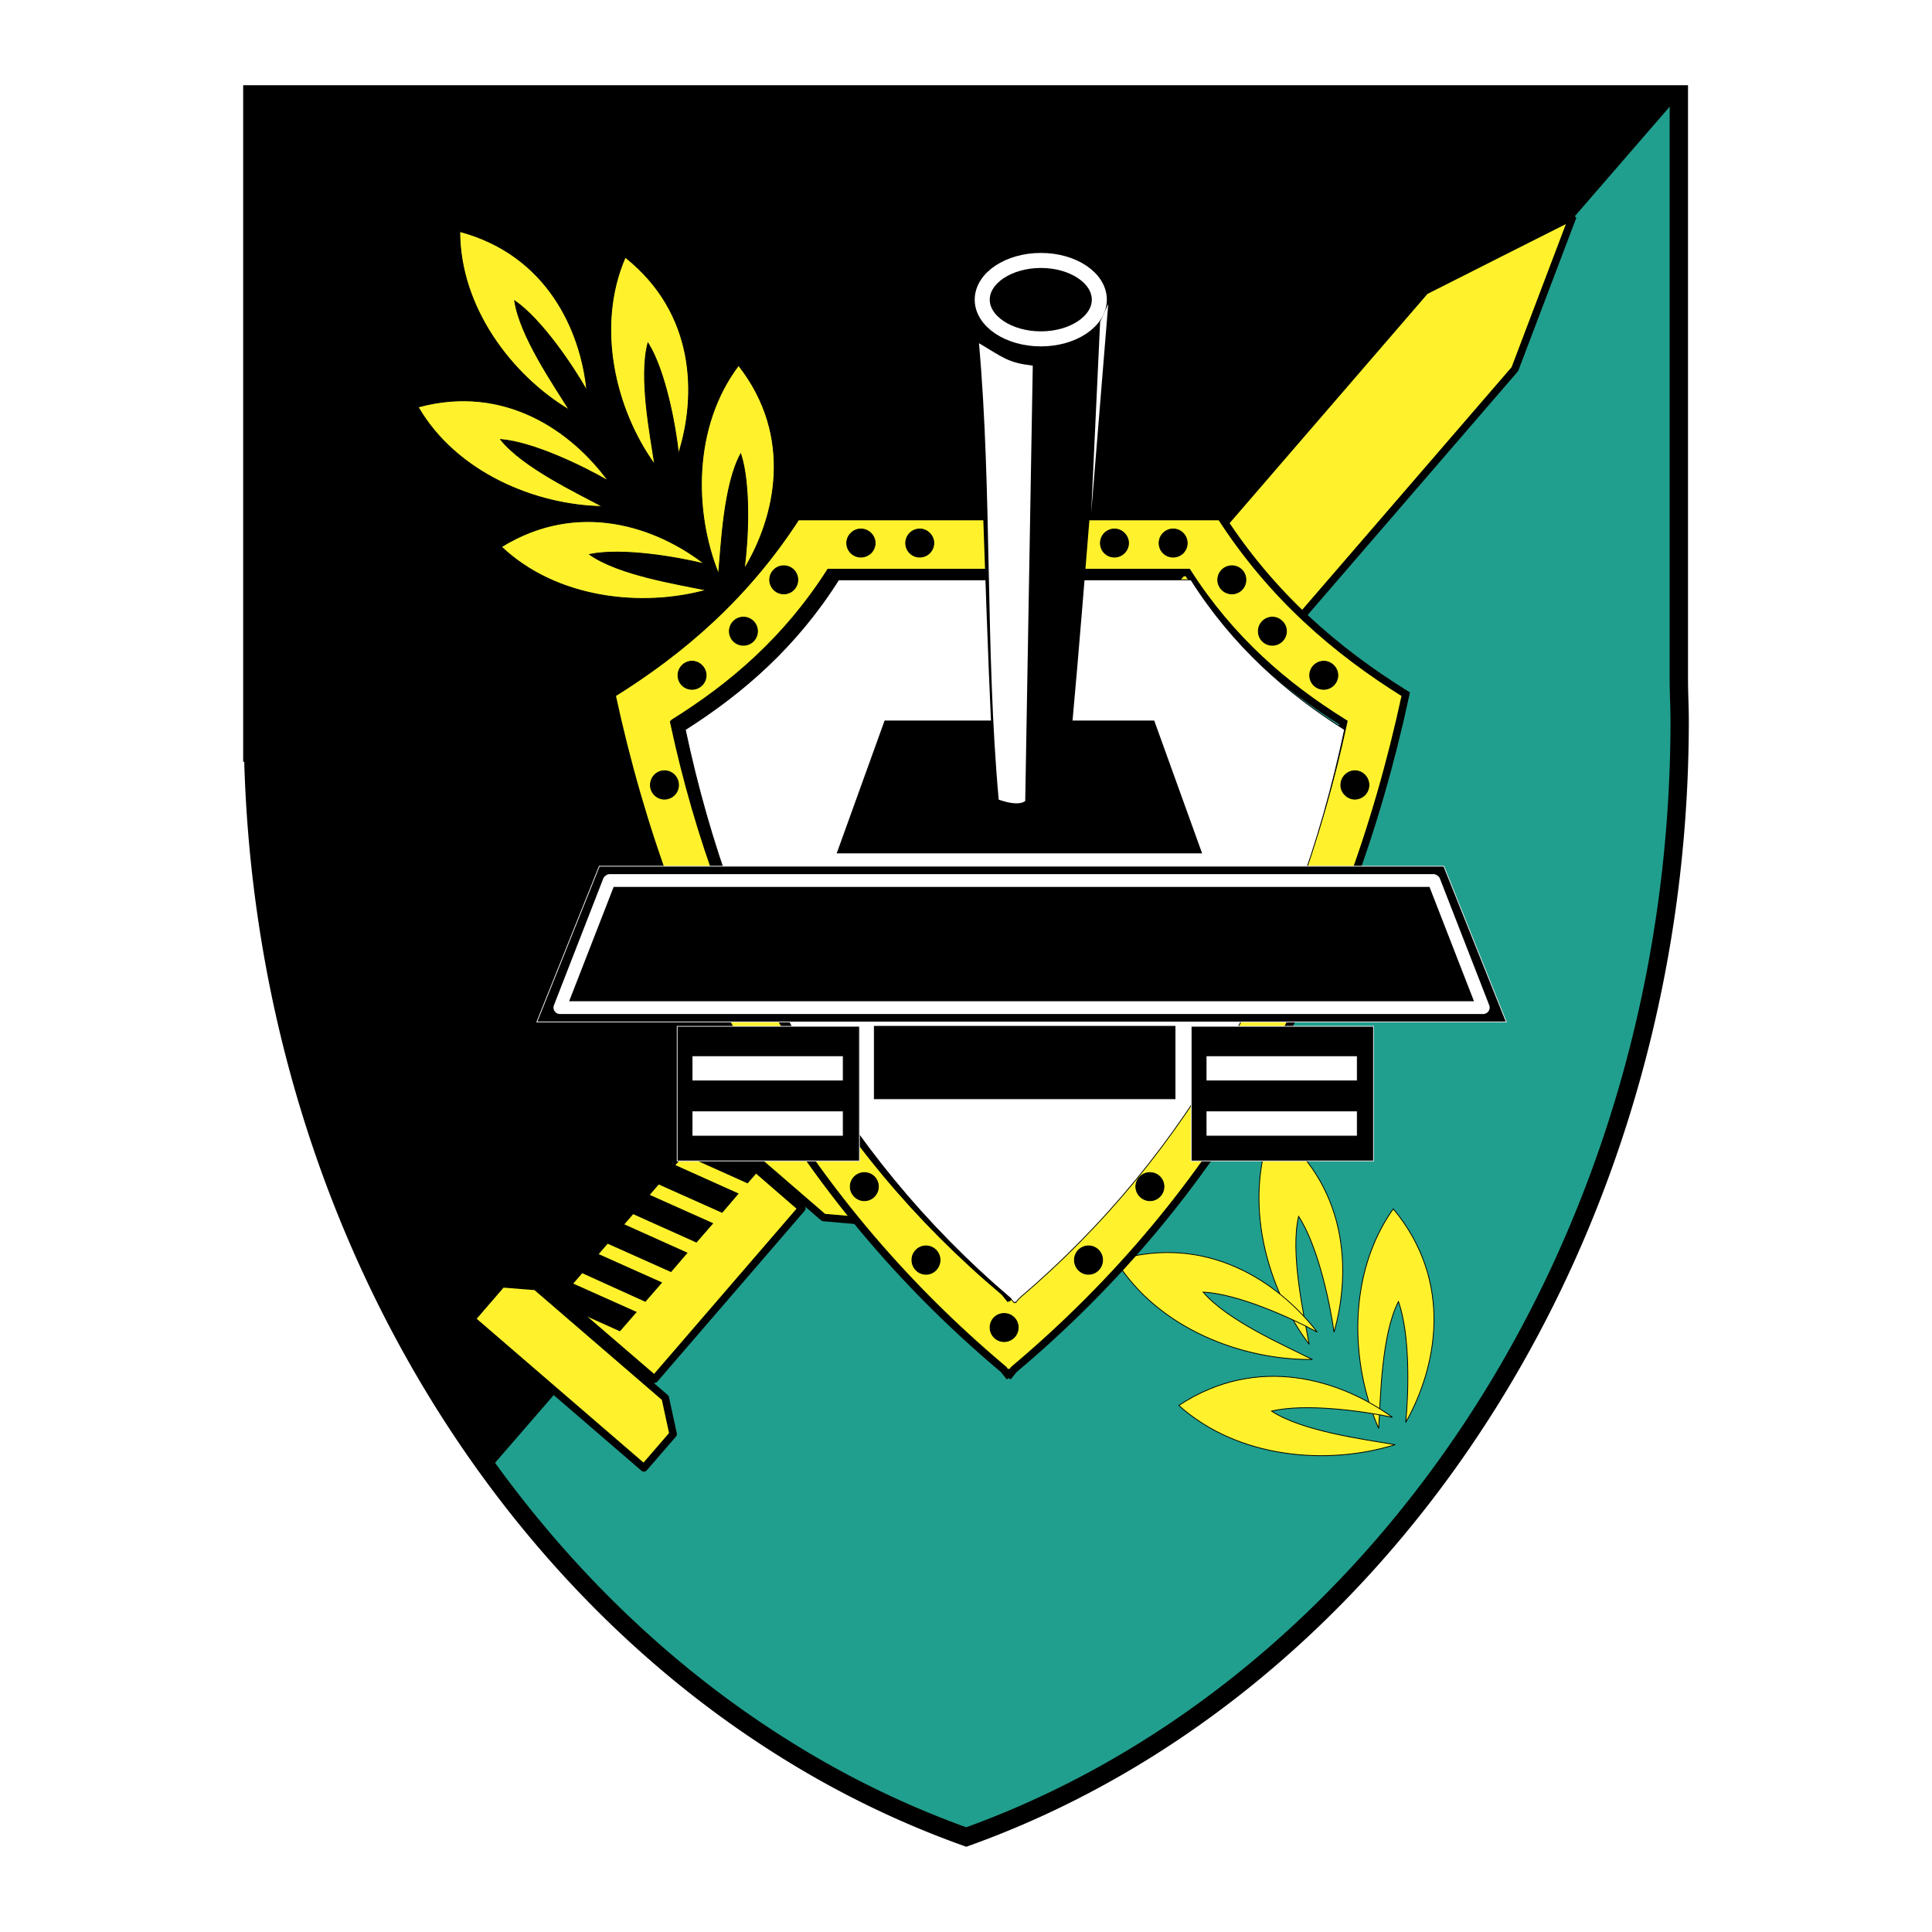
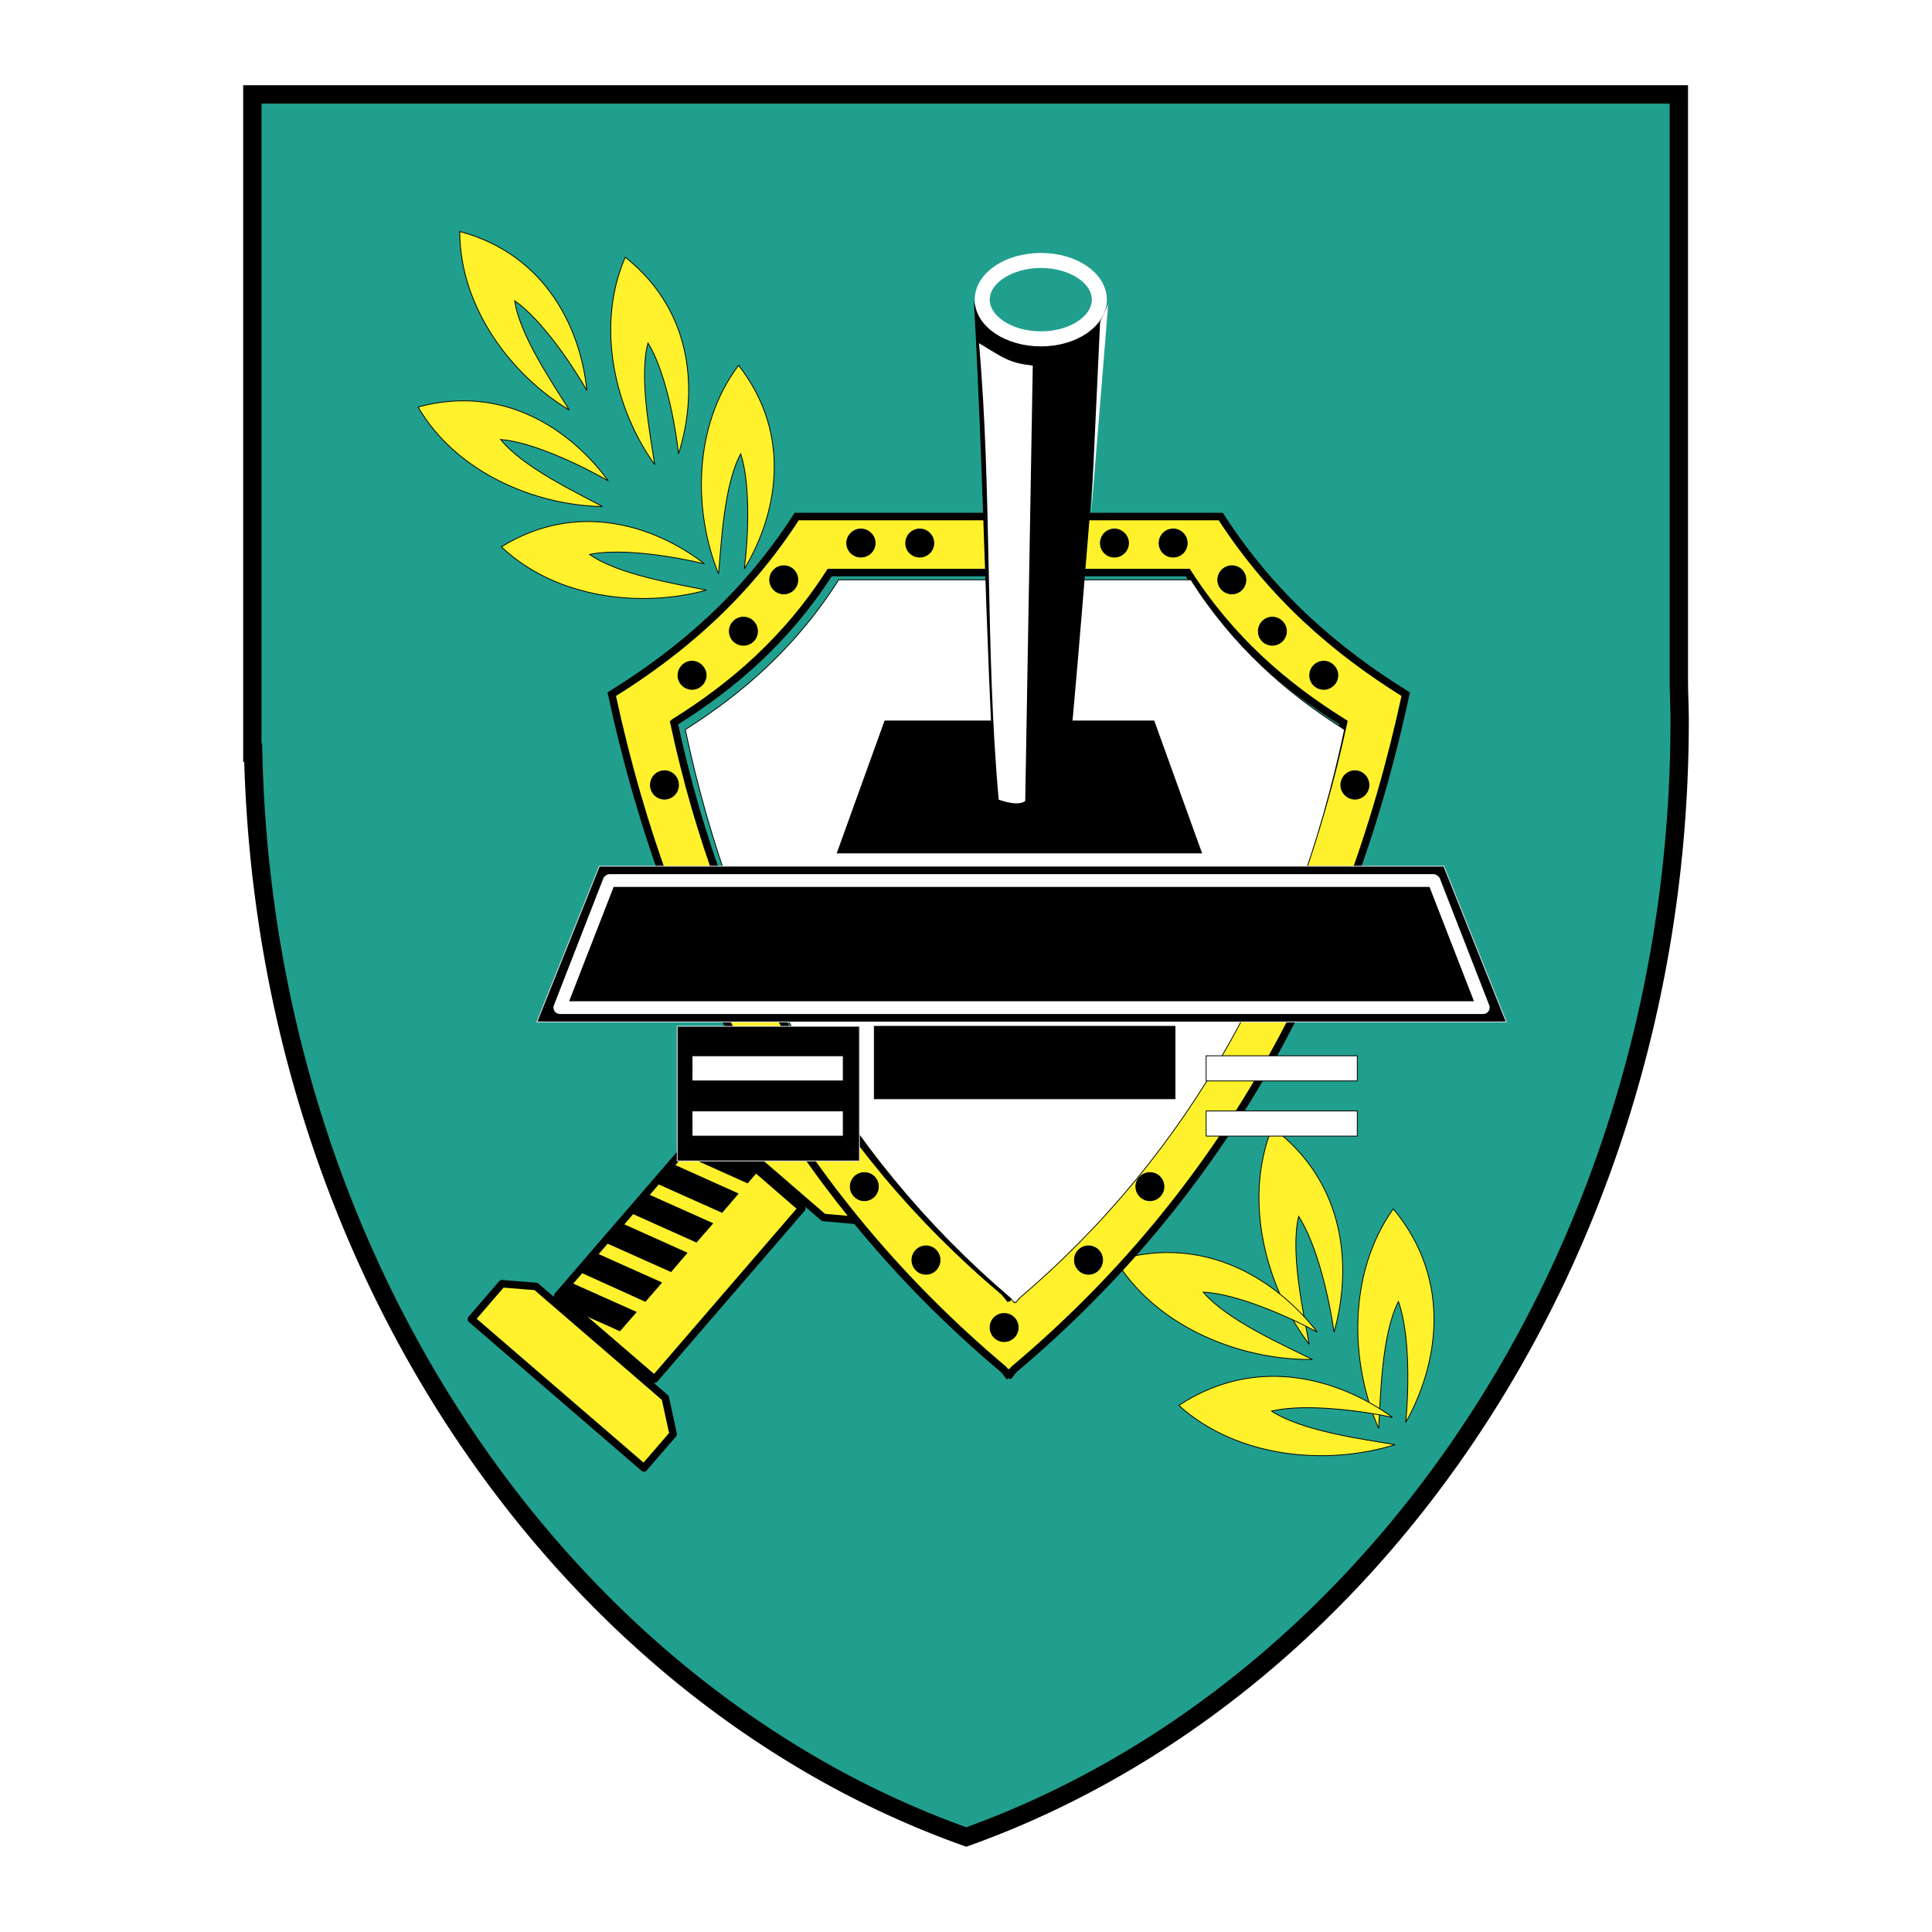
<svg xmlns="http://www.w3.org/2000/svg" width="2500" height="2500" viewBox="0 0 192.756 192.756">
  <path fill-rule="evenodd" clip-rule="evenodd" fill="#fff" d="M0 0h192.756v192.756H0V0z" />
  <path d="M167.498 9.419v58.413c0 1.349.08 2.698.08 4.047 0 52.288-30.082 96.671-71.173 111.401-40.309-14.38-70.014-57.333-71.147-108.191h-.081V9.419h142.321z" fill-rule="evenodd" clip-rule="evenodd" fill="#219f8e" />
  <path d="M168.414 9.419v58.413c0 .649.02 1.324.039 1.998.021.675.041 1.35.041 2.049v.002c0 13.156-1.895 25.821-5.383 37.651a126.878 126.878 0 0 1-6.213 16.691c-12.5 27.469-34.15 48.585-60.186 57.918l-.307.11-.308-.11-.022-.008a93.945 93.945 0 0 1-16.412-7.742 101.264 101.264 0 0 1-14.847-10.786c-23.715-20.7-39.393-53.095-40.448-89.601h-.107V8.504h144.153v.915zm-1.832 58.413V10.335H26.092v63.839h.061l.021.897c.81 36.346 16.308 68.616 39.844 89.162a99.643 99.643 0 0 0 14.575 10.586 92.178 92.178 0 0 0 15.809 7.488c25.43-9.221 46.583-29.926 58.831-56.842a125.283 125.283 0 0 0 6.127-16.449c3.438-11.657 5.305-24.148 5.305-37.136v-.002c0-.65-.021-1.324-.041-1.999s-.042-1.348-.042-2.047z" />
-   <path d="M48.757 146.614L167.498 9.527v-.108H25.177v65.669h.081c.593 27.143 9.335 52.019 23.499 71.526z" fill-rule="evenodd" clip-rule="evenodd" stroke="#000" stroke-width=".081" stroke-miterlimit="2.613" />
  <path d="M45.871 23.099c0 7.581 5.18 14.38 10.927 17.807-1.538-2.482-4.938-7.393-5.45-10.9 2.725 1.889 5.828 6.529 7.204 8.958-.594-5.99-3.967-13.545-12.681-15.865zM62.382 25.662c-3.021 6.961-.971 15.271 2.941 20.694-.432-2.887-1.592-8.741-.675-12.141 1.754 2.806 2.752 8.283 3.049 11.062 1.836-5.748 1.755-14.004-5.315-19.615zM41.716 40.609c3.804 6.556 11.709 9.821 18.4 9.928-2.563-1.376-7.986-3.938-10.171-6.691 3.318.27 8.31 2.725 10.738 4.128-3.561-4.883-10.253-9.74-18.967-7.365zM73.688 36.454c-4.587 6.071-4.506 14.624-1.997 20.802.27-2.887.513-8.876 2.212-11.979 1.025 3.157.729 8.714.351 11.494 3.129-5.155 4.992-13.222-.566-20.317zM50.025 54.558c5.504 5.207 14.003 6.098 20.451 4.317-2.86-.594-8.769-1.511-11.655-3.562 3.265-.674 8.742.27 11.466.944-4.775-3.696-12.572-6.448-20.262-1.699zM126.92 112.484c-2.969 7.393-.539 16.026 3.695 21.638-.539-3.021-1.914-9.146-1.051-12.762 1.914 2.914 3.129 8.634 3.533 11.548 1.727-6.07 1.43-14.758-6.177-20.424z" fill-rule="evenodd" clip-rule="evenodd" fill="#fff22d" stroke="#000" stroke-width=".081" stroke-miterlimit="2.613" />
  <path d="M111.324 125.759c4.184 6.771 12.574 9.955 19.615 9.875-2.752-1.377-8.498-3.886-10.9-6.719 3.48.162 8.822 2.59 11.387 3.993-3.86-4.991-11.035-9.901-20.102-7.149zM139.006 120.605c-4.613 6.502-4.289 15.46-1.455 21.908.188-3.076.27-9.336 1.969-12.654 1.188 3.292 1.025 9.119.729 12.061 3.103-5.504 4.829-14.03-1.243-21.315z" fill-rule="evenodd" clip-rule="evenodd" fill="#fff22d" stroke="#000" stroke-width=".081" stroke-miterlimit="2.613" />
  <path d="M117.611 140.22c5.908 5.315 14.865 6.017 21.584 3.912-3.021-.513-9.254-1.321-12.33-3.346 3.373-.809 9.174 0 12.061.621-5.127-3.723-13.408-6.394-21.315-1.187z" fill-rule="evenodd" clip-rule="evenodd" fill="#fff22d" stroke="#000" stroke-width=".081" stroke-miterlimit="2.613" />
-   <path d="M142.164 29.034c4.91-2.482 9.82-4.964 14.758-7.447l-5.773 15.217-.082.108-66.344 76.867-.432.513-.54-.486-7.905-6.825-.567-.459.459-.513 66.344-76.867.082-.108z" fill-rule="evenodd" clip-rule="evenodd" fill="#fff22d" stroke="#000" stroke-width=".75" stroke-miterlimit="2.613" />
  <path fill-rule="evenodd" clip-rule="evenodd" fill="#fff22d" stroke="#000" stroke-width=".75" stroke-linejoin="round" stroke-miterlimit="2.613" d="M47.031 131.613l3.049-3.534 3.399.27 12.896 11.116.783 3.615-2.914 3.372-17.213-14.839zM70.369 112.215L80 120.552l-14.704 17.051-9.658-8.31 14.731-17.078z" />
  <path d="M75.657 116.774l-1.079 1.241-6.61-2.968 1.592-1.862 3.967 1.78 2.13 1.809zm-18.32 13.976l-1.7-1.457 1.187-1.349 6.637 2.968-1.619 1.861-4.505-2.023zm16.296-11.655l-1.592 1.861-6.637-2.968 1.619-1.862 6.61 2.969zm-2.536 2.967l-1.619 1.861-6.61-2.968 1.592-1.861 6.637 2.968zm-2.563 2.941l-1.592 1.861-6.637-2.968 1.619-1.861 6.61 2.968zm-2.536 2.968l-1.619 1.862-6.61-2.995 1.592-1.835 6.637 2.968z" fill-rule="evenodd" clip-rule="evenodd" stroke="#000" stroke-width=".081" stroke-miterlimit="2.613" />
  <path fill-rule="evenodd" clip-rule="evenodd" fill="#fff22d" stroke="#000" stroke-width=".75" stroke-linejoin="round" stroke-miterlimit="2.613" d="M88.608 118.231l-3.049 3.535-3.4-.297-12.869-11.116-.81-3.588 2.941-3.4 17.187 14.866z" />
  <path d="M61.034 69.262c6.988-4.344 13.355-9.821 18.454-17.726H121.795c5.1 7.905 11.467 13.382 18.455 17.726-5.855 27.223-18.428 49.994-39.096 67.37-.133.161-.27.351-.404.513-.053-.027-.08-.055-.107-.081-.027.026-.055.054-.107.081-.135-.162-.27-.352-.404-.513-20.671-17.376-33.244-40.148-39.098-67.37zm6.205 2.833c5.881-3.669 11.25-8.283 15.541-14.974H118.499c4.289 6.691 9.658 11.305 15.541 14.974-4.938 22.96-15.541 42.17-32.971 56.82-.107.135-.215.297-.35.432-.027-.027-.055-.054-.082-.054s-.055.026-.08.054c-.109-.135-.244-.297-.352-.432-17.425-14.65-28.028-33.86-32.966-56.82z" fill-rule="evenodd" clip-rule="evenodd" fill="#fff22d" stroke="#000" stroke-width=".75" stroke-miterlimit="2.613" />
  <path d="M69.047 65.97c.755 0 1.403.647 1.403 1.403a1.41 1.41 0 0 1-1.403 1.403 1.393 1.393 0 0 1-1.403-1.403c0-.755.62-1.403 1.403-1.403zM74.173 61.572a1.41 1.41 0 0 1 1.402 1.403c0 .783-.62 1.403-1.402 1.403a1.393 1.393 0 0 1-1.403-1.403c0-.755.621-1.403 1.403-1.403zM78.193 56.446c.783 0 1.403.62 1.403 1.403 0 .782-.621 1.403-1.403 1.403a1.411 1.411 0 0 1-1.403-1.403 1.41 1.41 0 0 1 1.403-1.403zM132.072 65.97a1.41 1.41 0 0 0-1.402 1.403c0 .782.621 1.403 1.402 1.403.756 0 1.404-.621 1.404-1.403.001-.755-.648-1.403-1.404-1.403zM126.947 61.572a1.41 1.41 0 0 0-1.404 1.403c0 .783.621 1.403 1.404 1.403.754 0 1.402-.621 1.402-1.403.001-.755-.648-1.403-1.402-1.403zM122.9 56.446a1.41 1.41 0 0 0-1.404 1.403c0 .782.648 1.403 1.404 1.403.781 0 1.402-.621 1.402-1.403a1.392 1.392 0 0 0-1.402-1.403zM111.189 52.777a1.41 1.41 0 0 0-1.402 1.403c0 .783.621 1.403 1.402 1.403.756 0 1.404-.621 1.404-1.403.001-.756-.648-1.403-1.404-1.403zM117.045 52.777c-.783 0-1.402.647-1.402 1.403 0 .783.619 1.403 1.402 1.403s1.402-.621 1.402-1.403c0-.756-.619-1.403-1.402-1.403zM85.882 52.777c-.755 0-1.403.647-1.403 1.403a1.41 1.41 0 0 0 1.403 1.403c.783 0 1.43-.621 1.43-1.403 0-.756-.647-1.403-1.43-1.403zM91.764 52.777a1.41 1.41 0 0 0-1.403 1.403c0 .783.621 1.403 1.403 1.403a1.41 1.41 0 0 0 1.403-1.403c0-.756-.647-1.403-1.403-1.403zM135.176 76.897c-.756 0-1.402.647-1.402 1.43 0 .755.646 1.403 1.402 1.403a1.41 1.41 0 0 0 1.402-1.403c0-.782-.621-1.43-1.402-1.43zM66.294 76.897c-.782 0-1.402.647-1.402 1.43 0 .755.62 1.403 1.402 1.403a1.41 1.41 0 0 0 1.403-1.403c.001-.782-.62-1.43-1.403-1.43zM86.233 116.99a1.41 1.41 0 0 0-1.403 1.402c0 .756.648 1.403 1.403 1.403a1.41 1.41 0 0 0 1.403-1.403c0-.782-.62-1.402-1.403-1.402zM92.385 124.302a1.41 1.41 0 0 0-1.403 1.402c0 .783.621 1.431 1.403 1.431s1.403-.647 1.403-1.431a1.41 1.41 0 0 0-1.403-1.402zM100.182 131.047c-.781 0-1.402.62-1.402 1.402a1.41 1.41 0 0 0 1.402 1.403 1.41 1.41 0 0 0 1.404-1.403c0-.782-.621-1.402-1.404-1.402zM114.725 116.99c.783 0 1.402.62 1.402 1.402 0 .756-.619 1.403-1.402 1.403a1.427 1.427 0 0 1-1.402-1.403 1.408 1.408 0 0 1 1.402-1.402zM108.6 124.302a1.41 1.41 0 0 1 1.404 1.402c0 .783-.621 1.431-1.404 1.431-.781 0-1.402-.647-1.402-1.431a1.409 1.409 0 0 1 1.402-1.402z" fill-rule="evenodd" clip-rule="evenodd" stroke="#000" stroke-width=".081" stroke-miterlimit="2.613" />
  <path d="M68.372 72.796c5.774-3.669 11.089-8.283 15.298-14.947H118.824c4.234 6.664 9.523 11.278 15.324 14.947-4.857 22.934-15.299 42.116-32.457 56.74-.135.135-.244.297-.352.432-.027-.027-.053-.027-.08-.055-.027.027-.055.027-.082.055-.135-.135-.242-.297-.35-.432-17.157-14.624-27.598-33.807-32.455-56.74z" fill-rule="evenodd" clip-rule="evenodd" fill="#fff" stroke="#000" stroke-width=".081" stroke-miterlimit="2.613" />
  <path fill-rule="evenodd" clip-rule="evenodd" stroke="#e6e6e7" stroke-width=".081" stroke-miterlimit="2.613" d="M59.792 86.421h84.261l6.232 15.541H53.56l6.232-15.541zM85.748 102.394H67.563v13.436h18.185v-13.436z" />
  <path fill-rule="evenodd" clip-rule="evenodd" fill="#fff" stroke="#000" stroke-width=".081" stroke-miterlimit="2.613" d="M69.047 105.335h15.082v2.509H69.047v-2.509zM69.047 110.839h15.082v2.509H69.047v-2.509z" />
-   <path fill-rule="evenodd" clip-rule="evenodd" stroke="#e6e6e7" stroke-width=".081" stroke-miterlimit="2.613" d="M137.037 102.394h-18.185v13.436h18.185v-13.436z" />
  <path fill-rule="evenodd" clip-rule="evenodd" fill="#fff" stroke="#000" stroke-width=".081" stroke-miterlimit="2.613" d="M120.336 105.335h15.082v2.509h-15.082v-2.509zM120.336 110.839h15.082v2.509h-15.082v-2.509z" />
  <path fill-rule="evenodd" clip-rule="evenodd" stroke="#000" stroke-width=".081" stroke-miterlimit="2.613" d="M87.231 102.394h30.003v7.23H87.231v-7.23zM83.535 85.099h36.342l-4.748-13.166H88.284l-4.749 13.166z" />
  <path d="M106.361 78.732c1.592-16 2.643-32.376 4.209-48.403-2.455 5.288-12.088 5.585-13.41-.324.945 16.593 1.16 33.159 2.105 49.779 2.266.081 4.531.188 6.799.297.108-.459.188-.891.297-1.349z" fill-rule="evenodd" clip-rule="evenodd" />
  <path d="M102.287 79.919c-.486.351-1.377.297-2.645-.135-1.35-14.839-.648-30.73-1.969-45.543 2.455 1.457 2.887 1.942 5.367 2.239-.241 14.003-.511 29.463-.753 43.439z" fill-rule="evenodd" clip-rule="evenodd" fill="#fff" />
  <path d="M103.852 25.985c3.211 0 5.828 1.754 5.828 3.912s-2.617 3.912-5.828 3.912-5.855-1.754-5.855-3.912 2.644-3.912 5.855-3.912z" fill="none" stroke="#fff" stroke-width="1.499" stroke-miterlimit="2.613" />
  <path fill-rule="evenodd" clip-rule="evenodd" fill="#fff" d="M110.57 30.329l-1.701 20.856.891-19.075.81-1.781z" />
  <path fill-rule="evenodd" clip-rule="evenodd" d="M60.791 87.851h82.264l4.937 12.681H55.853l4.938-12.681z" />
  <path d="M60.791 87.214h82.264c.201 0 .518.219.592.408l4.938 12.681a.647.647 0 0 1-.592.866h-92.14a.646.646 0 0 1-.592-.866l4.938-12.681c.073-.189.389-.408.592-.408zm81.83 1.274H61.224l-4.441 11.406h90.277l-4.439-11.406z" fill="#fff" />
</svg>